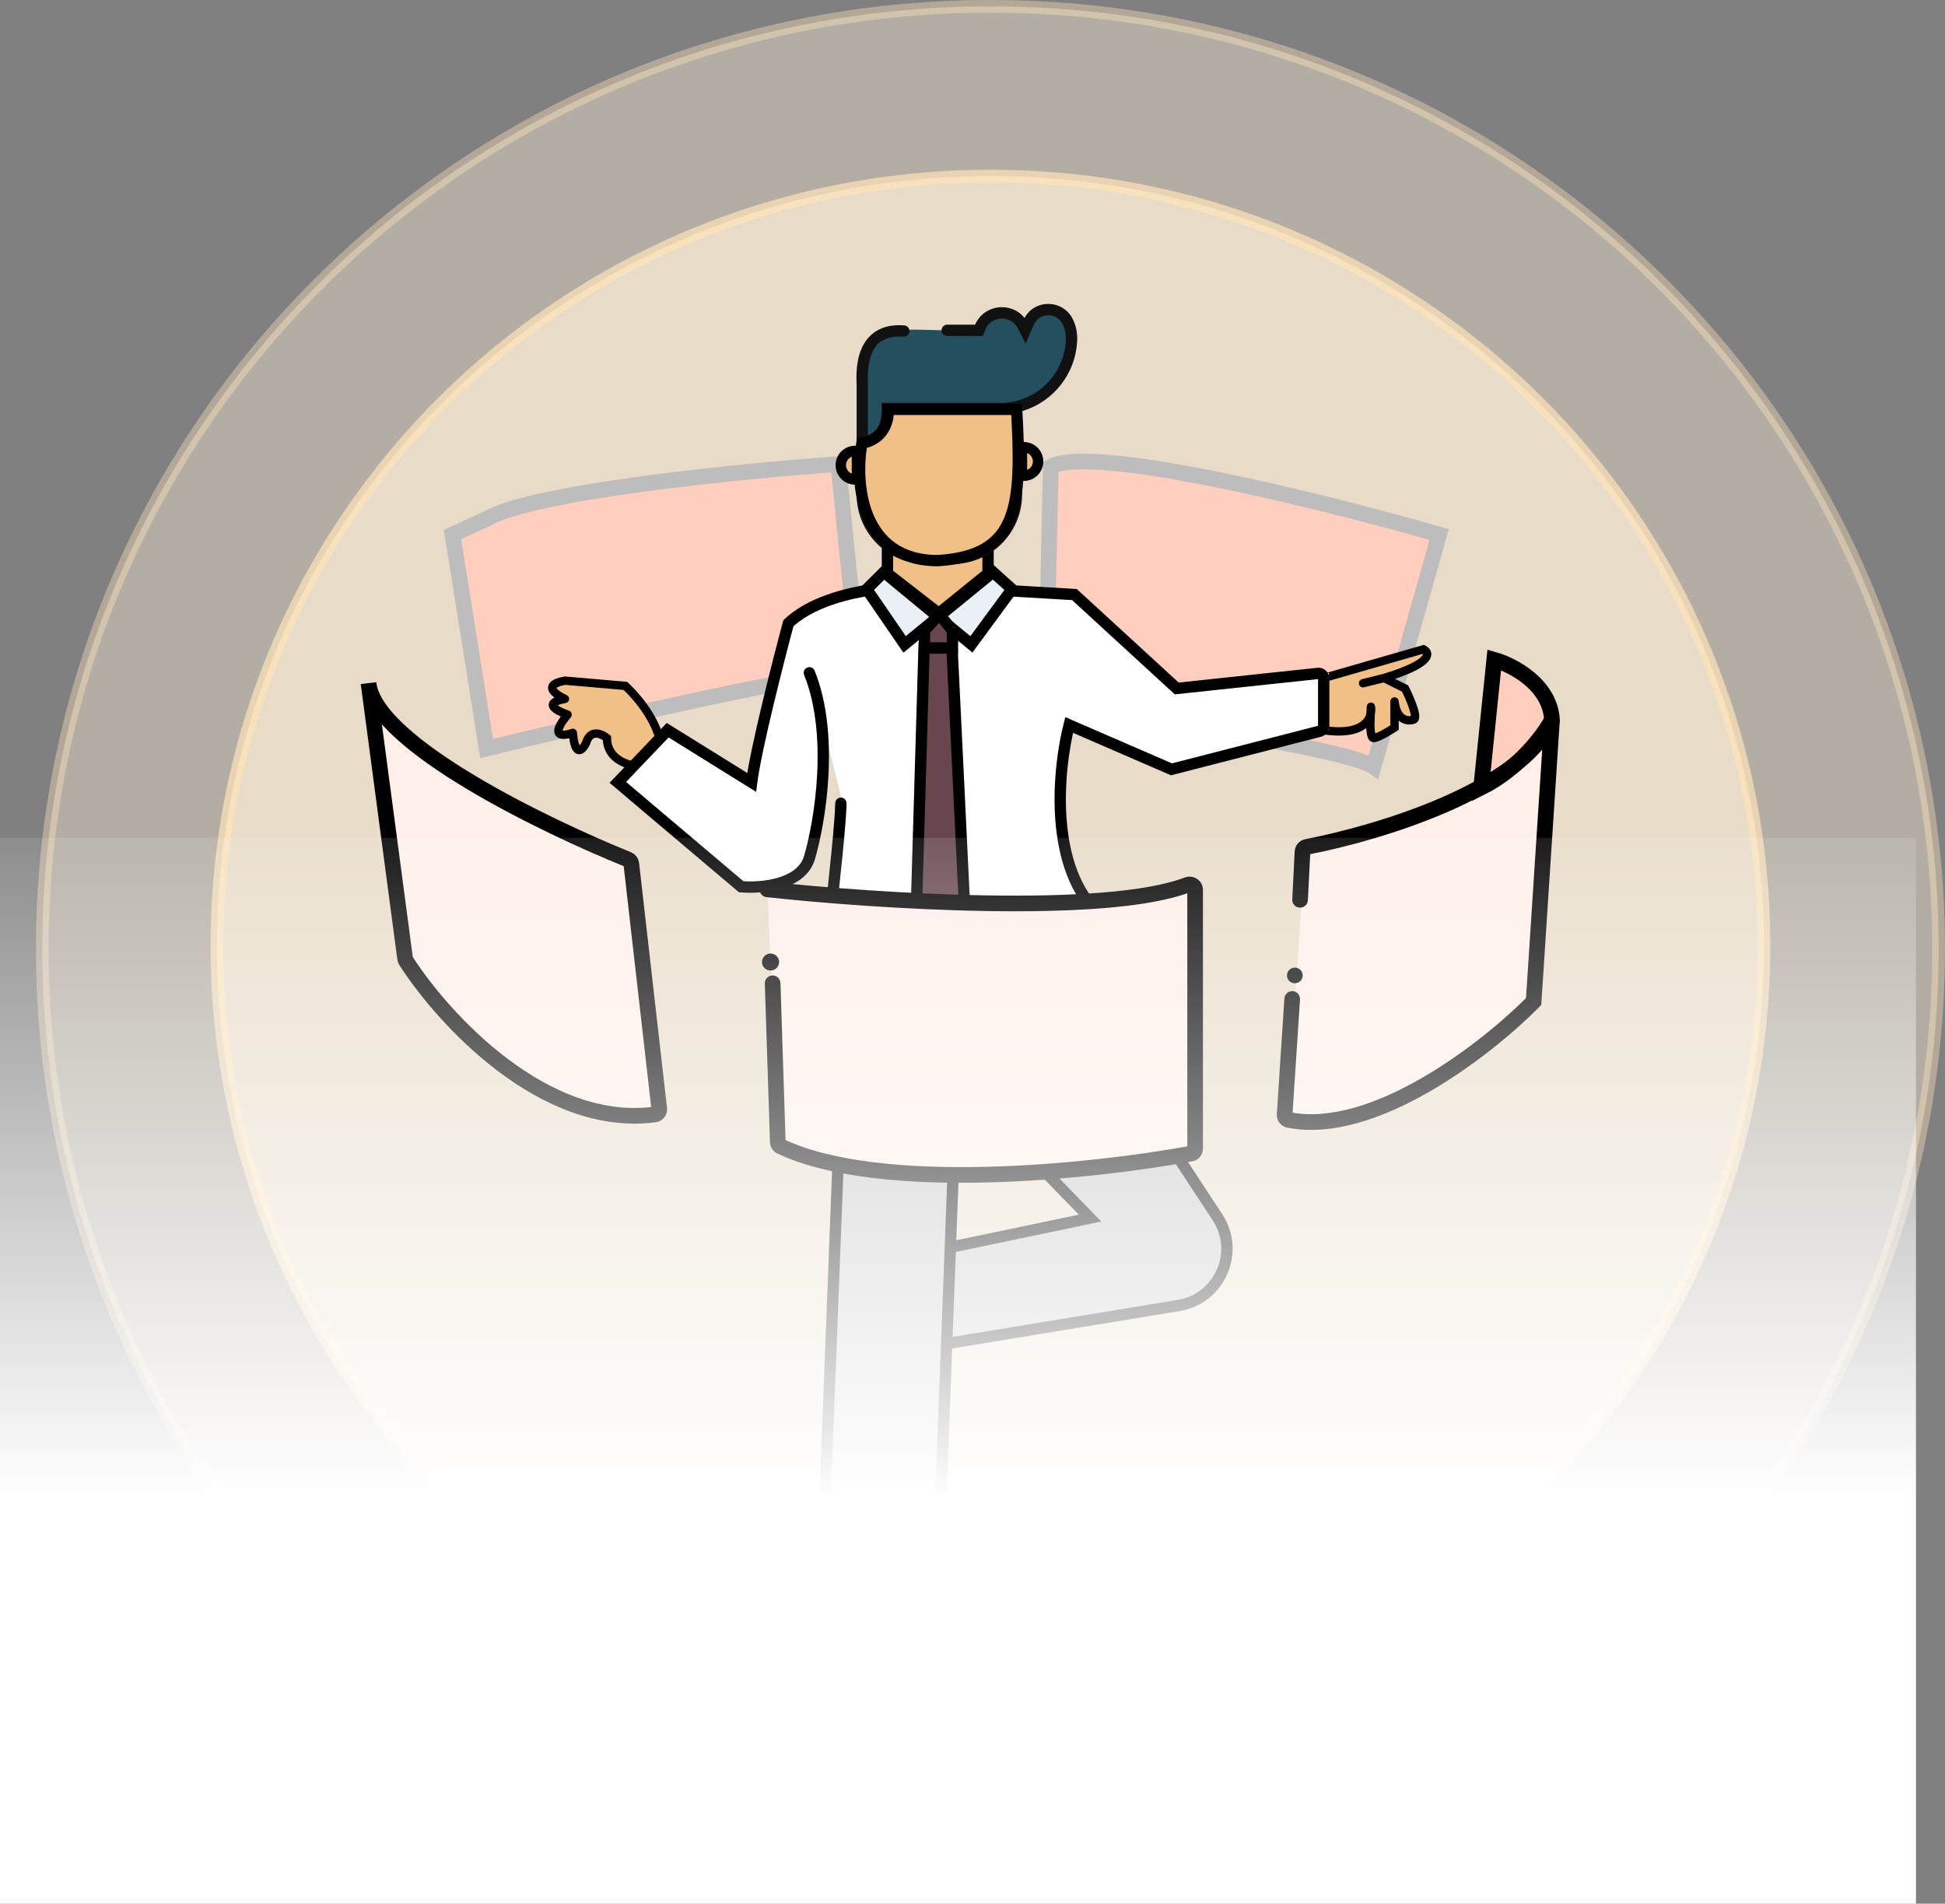
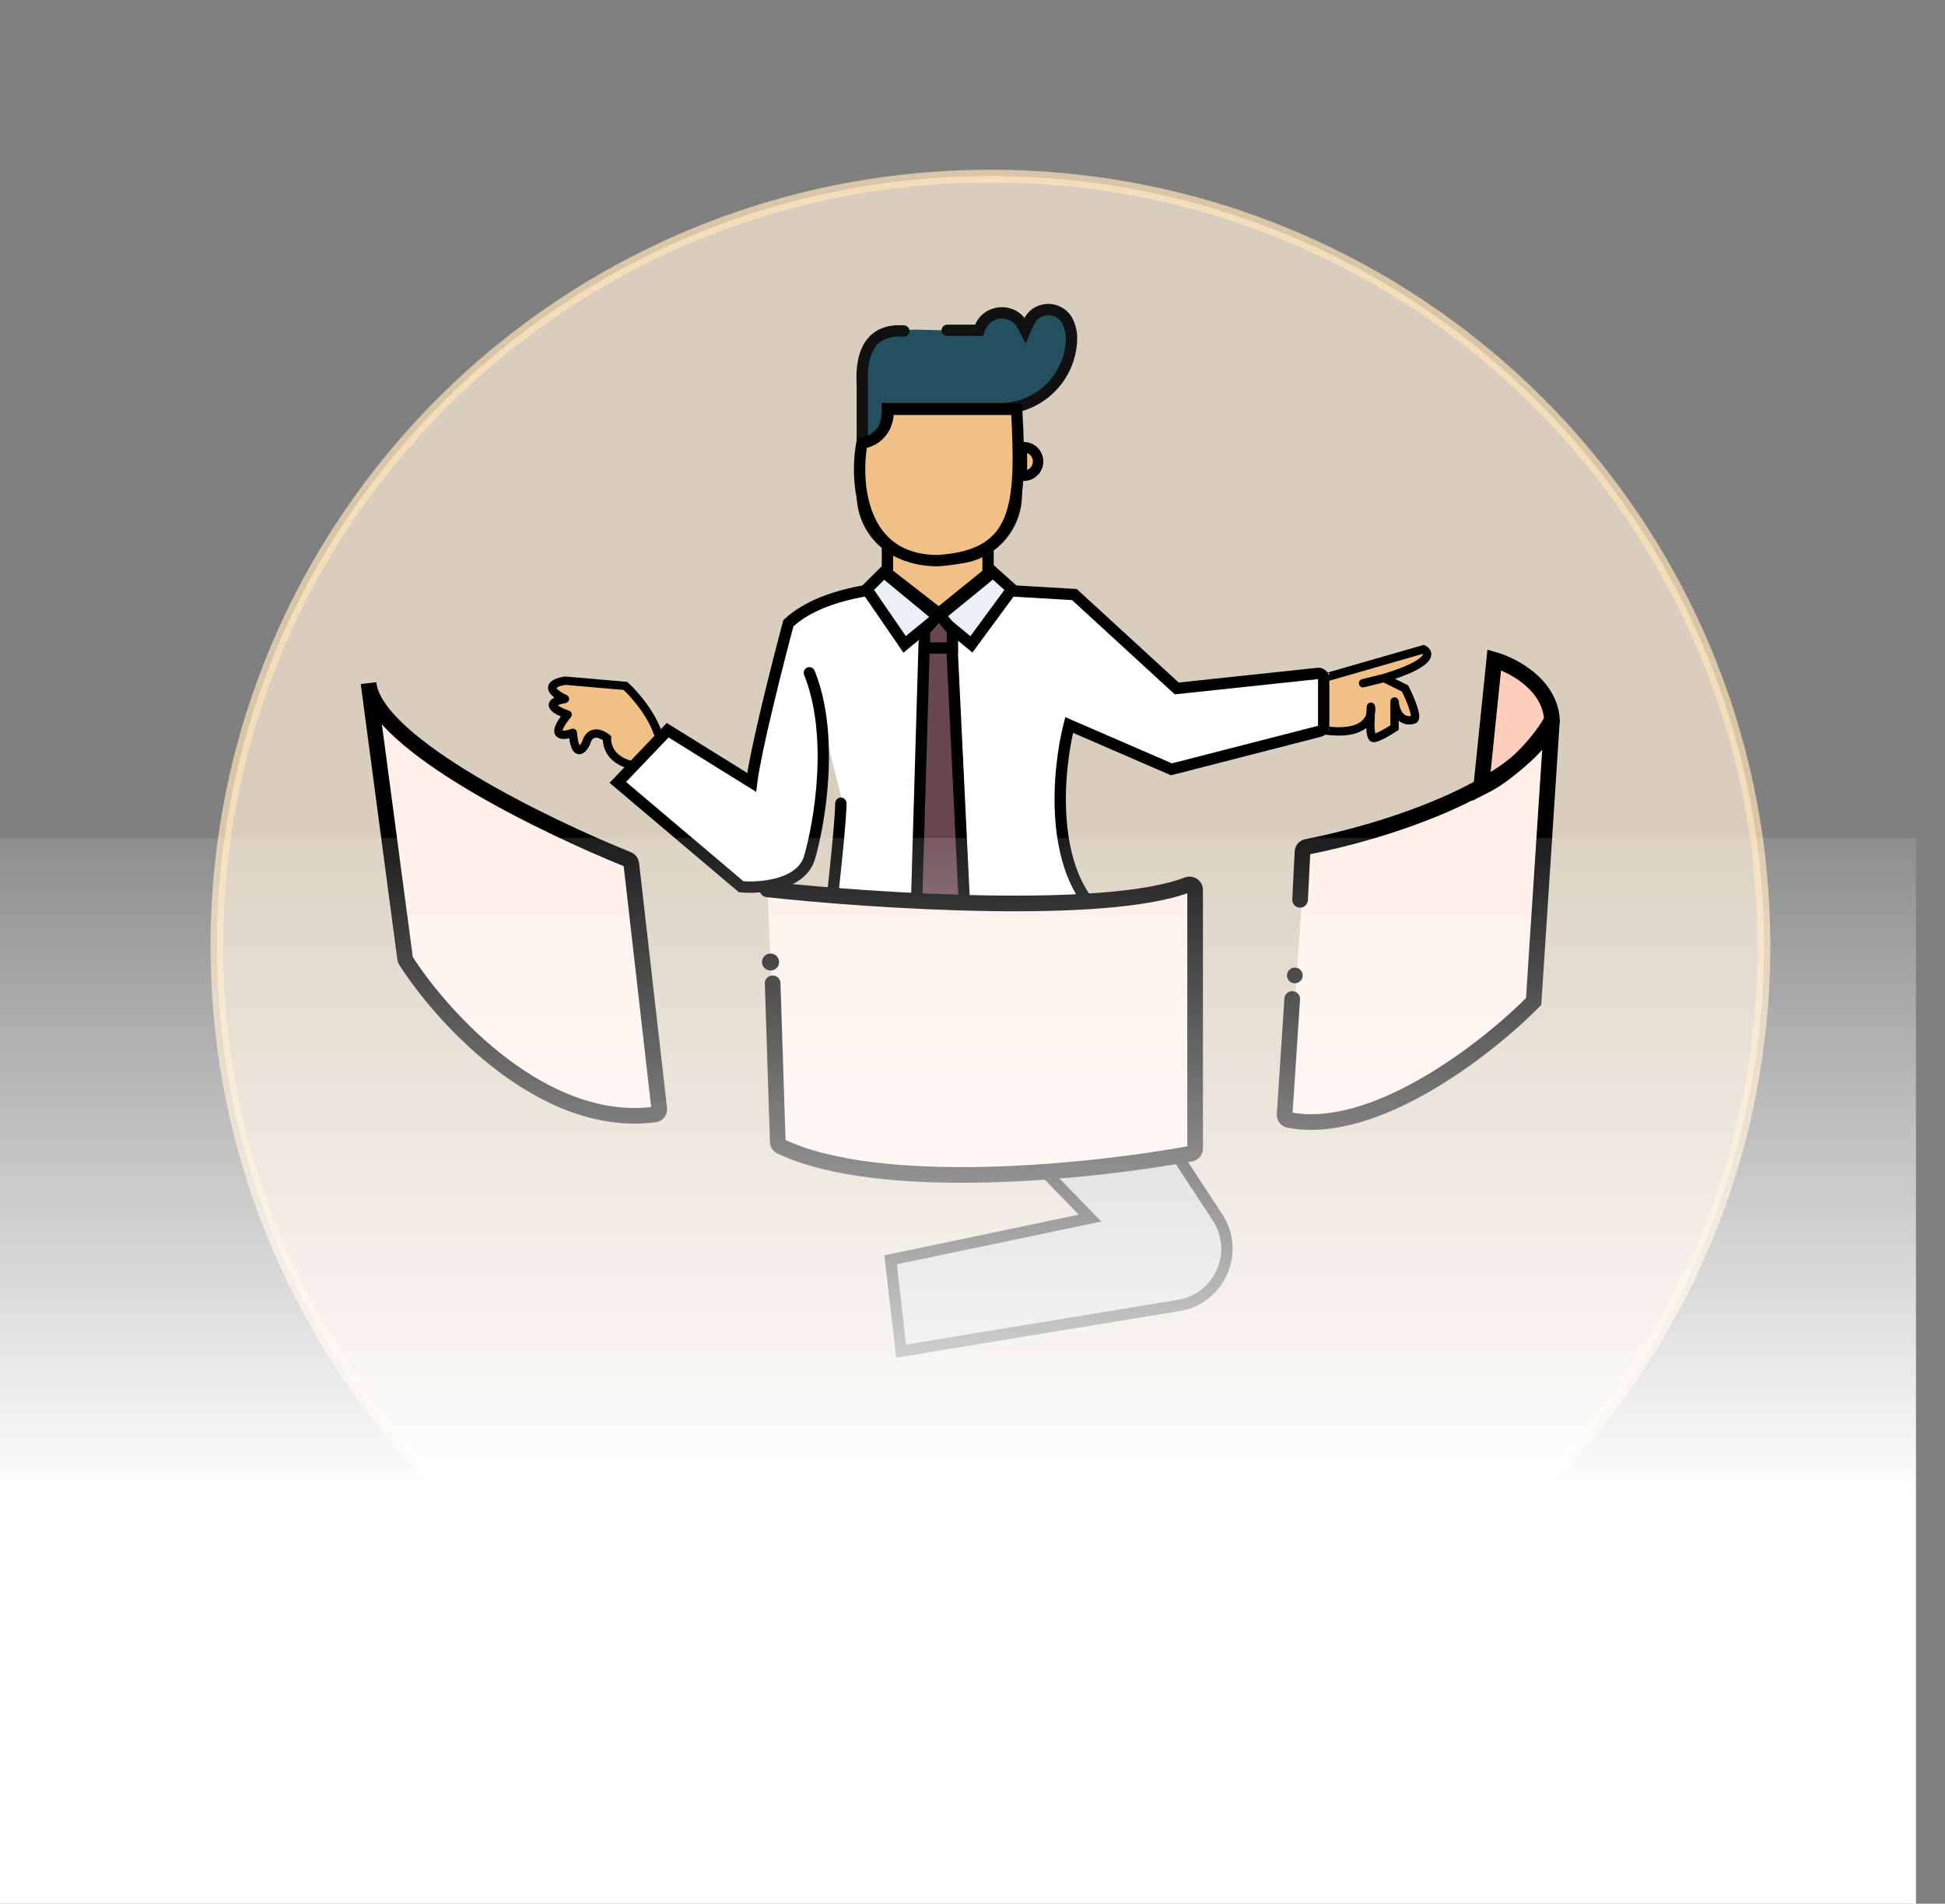
<svg xmlns="http://www.w3.org/2000/svg" width="281" height="275" viewBox="0 0 281 275" fill="none">
  <rect x="0" y="0" width="281" height="275" fill="#808080" stroke="none" />
-   <path opacity="0.4" d="M280.078 137.062C280.078 212.248 218.753 273.208 143.093 273.208C67.433 273.208 6.108 212.248 6.108 137.062C6.108 61.876 67.433 0.916 143.093 0.916C218.753 0.916 280.078 61.876 280.078 137.062Z" fill="#FFF0D8" stroke="#FFE5B9" stroke-width="1.832" />
  <path opacity="0.7" d="M254.847 136.624C254.847 198.026 204.817 247.81 143.093 247.81C81.368 247.81 31.339 198.026 31.339 136.624C31.339 75.222 81.368 25.438 143.093 25.438C204.817 25.438 254.847 75.222 254.847 136.624Z" fill="#FFF0D8" stroke="#FFE5B9" stroke-width="1.832" />
-   <path d="M198.442 110.757C195.106 108.345 165.46 103.722 151.054 101.712L151.812 67.417C157.878 64.101 191.745 72.568 207.92 77.216L198.442 110.757Z" fill="#FFCEBC" stroke="#BDBDBD" stroke-width="2.261" />
  <path d="M175.896 175.853L166.579 161.638L146.486 164.653L157.48 175.959L128.668 181.989L130.184 195.179L170.307 188.579C176.223 187.606 179.182 180.868 175.896 175.853Z" fill="#C4C4C4" stroke="black" stroke-width="1.638" />
-   <path d="M70.303 108.121L65.375 77.218L70.303 74.956C76.976 71.037 106.951 68.047 121.104 67.042L124.137 97.192C120.801 96.287 86.858 104.101 70.303 108.121Z" fill="#FFCEBC" stroke="#BDBDBD" stroke-width="2.261" />
  <path d="M130.958 241.534V236.634L121.859 234.75C123.981 236.257 120.974 245.931 119.205 250.579C114.829 251.182 115.107 253.342 115.793 254.347H123.376C124.285 248.016 128.809 243.167 130.958 241.534Z" fill="#67464E" stroke="black" stroke-width="2.261" />
  <path d="M191.238 97.943L205.644 93.798C206.655 94.3 206.933 95.833 199.957 97.943L202.99 99.451C203.748 100.958 205.037 103.973 204.127 103.973C203.369 104.225 201.777 104.049 201.474 101.335V105.104C200.715 105.606 199.047 106.611 198.441 106.611C198.118 106.611 197.995 105.755 197.971 104.727C197.959 104.257 197.969 103.752 197.988 103.276C197.579 104.687 195.904 106.177 191.238 105.481V97.943Z" fill="#F0C087" />
  <path d="M191.238 97.943L191.071 97.364L190.635 97.49V97.943H191.238ZM205.644 93.798L205.912 93.258L205.702 93.154L205.477 93.218L205.644 93.798ZM196.779 98.112C196.456 98.192 196.259 98.519 196.339 98.843C196.419 99.166 196.747 99.363 197.07 99.282L196.779 98.112ZM202.99 99.451L203.529 99.18L203.438 99L203.258 98.911L202.99 99.451ZM204.127 103.973V103.37H204.03L203.938 103.401L204.127 103.973ZM201.474 101.335L202.073 101.268C202.037 100.95 201.76 100.715 201.44 100.733C201.121 100.751 200.871 101.015 200.871 101.335H201.474ZM201.474 105.104L201.807 105.607L202.077 105.428V105.104H201.474ZM197.971 104.727L197.368 104.742V104.742L197.971 104.727ZM198.062 102.089L198.656 101.989C198.606 101.69 198.341 101.474 198.037 101.487C197.733 101.499 197.486 101.736 197.461 102.039L198.062 102.089ZM191.238 105.481H190.635V106.001L191.149 106.077L191.238 105.481ZM191.404 98.523L205.811 94.377L205.477 93.218L191.071 97.364L191.404 98.523ZM205.375 94.338C205.551 94.425 205.576 94.501 205.576 94.501C205.576 94.502 205.577 94.504 205.577 94.511C205.576 94.518 205.574 94.535 205.564 94.562C205.543 94.617 205.489 94.715 205.359 94.852C205.094 95.13 204.582 95.497 203.671 95.932C202.768 96.363 201.509 96.844 199.783 97.366L200.132 98.521C201.894 97.987 203.215 97.486 204.191 97.02C205.158 96.558 205.821 96.115 206.232 95.683C206.645 95.25 206.875 94.745 206.749 94.22C206.631 93.726 206.242 93.422 205.912 93.258L205.375 94.338ZM199.812 97.358L196.779 98.112L197.07 99.282L200.103 98.529L199.812 97.358ZM199.689 98.483L202.722 99.991L203.258 98.911L200.226 97.403L199.689 98.483ZM202.451 99.722C202.824 100.463 203.321 101.562 203.61 102.462C203.759 102.924 203.834 103.276 203.837 103.488C203.839 103.6 203.818 103.591 203.851 103.535C203.915 103.427 204.038 103.37 204.127 103.37V104.576C204.444 104.576 204.726 104.425 204.89 104.147C205.024 103.92 205.046 103.663 205.043 103.469C205.037 103.069 204.913 102.573 204.758 102.093C204.441 101.109 203.914 99.947 203.529 99.18L202.451 99.722ZM203.938 103.401C203.697 103.481 203.309 103.493 202.963 103.263C202.63 103.043 202.212 102.515 202.073 101.268L200.874 101.402C201.038 102.869 201.569 103.786 202.297 104.269C203.012 104.743 203.8 104.717 204.317 104.546L203.938 103.401ZM200.871 101.335V105.104H202.077V101.335H200.871ZM201.141 104.601C200.773 104.845 200.183 105.211 199.616 105.514C199.332 105.666 199.064 105.796 198.839 105.887C198.726 105.933 198.632 105.965 198.557 105.985C198.519 105.995 198.49 106.001 198.469 106.005C198.447 106.009 198.438 106.008 198.441 106.008V107.214C198.718 107.214 199.03 107.11 199.289 107.006C199.571 106.893 199.881 106.74 200.185 106.578C200.793 106.253 201.416 105.865 201.807 105.607L201.141 104.601ZM198.441 106.008C198.544 106.008 198.63 106.046 198.688 106.088C198.713 106.107 198.73 106.125 198.74 106.136C198.744 106.142 198.748 106.146 198.75 106.149C198.751 106.15 198.752 106.152 198.752 106.152C198.752 106.153 198.753 106.153 198.753 106.153C198.753 106.153 198.752 106.153 198.752 106.152C198.752 106.152 198.751 106.151 198.75 106.149C198.749 106.146 198.747 106.142 198.745 106.137C198.74 106.126 198.734 106.111 198.727 106.091C198.713 106.05 198.698 105.996 198.683 105.927C198.621 105.642 198.586 105.217 198.574 104.713L197.368 104.742C197.38 105.266 197.418 105.783 197.504 106.182C197.546 106.377 197.609 106.59 197.716 106.77C197.819 106.943 198.048 107.214 198.441 107.214V106.008ZM198.574 104.713C198.563 104.26 198.571 103.768 198.591 103.301L197.386 103.251C197.366 103.736 197.356 104.255 197.368 104.742L198.574 104.713ZM198.591 103.301C198.609 102.872 198.635 102.468 198.663 102.139L197.461 102.039C197.432 102.384 197.404 102.805 197.386 103.251L198.591 103.301ZM197.459 102.068L197.423 103.112L198.628 103.153L198.664 102.11L197.459 102.068ZM197.423 103.112L197.368 104.706L198.573 104.748L198.628 103.153L197.423 103.112ZM197.467 102.189C197.506 102.422 197.506 102.704 197.438 102.996L198.613 103.269C198.718 102.815 198.721 102.372 198.656 101.989L197.467 102.189ZM197.438 102.996C197.43 103.033 197.42 103.07 197.409 103.108L198.567 103.444C198.584 103.385 198.6 103.327 198.613 103.269L197.438 102.996ZM197.409 103.108C197.255 103.641 196.858 104.226 195.967 104.616C195.056 105.016 193.597 105.223 191.327 104.884L191.149 106.077C193.545 106.435 195.257 106.245 196.452 105.72C197.668 105.187 198.313 104.322 198.567 103.444L197.409 103.108ZM191.841 105.481V97.943H190.635V105.481H191.841Z" fill="black" />
  <path d="M87.689 106.616C87.689 109.932 91.227 110.761 92.996 110.761L95.272 106.616C94.362 103.299 91.607 100.209 90.344 99.078L81.624 98.324C78.288 98.927 80.234 100.334 81.623 100.962C78.287 101.565 80.486 102.721 82.002 103.224C79.273 106.54 81.37 106.364 82.76 105.862C83.064 109.48 84.15 108.374 84.656 107.369C85.263 105.259 86.931 105.987 87.689 106.616Z" fill="#F0C087" />
  <path d="M92.996 110.761V111.364H93.353L93.525 111.051L92.996 110.761ZM87.689 106.616H88.292V106.332L88.073 106.151L87.689 106.616ZM84.656 107.369L85.195 107.64L85.22 107.59L85.236 107.536L84.656 107.369ZM82.76 105.862L83.361 105.811C83.346 105.624 83.244 105.455 83.086 105.354C82.928 105.253 82.732 105.231 82.555 105.295L82.76 105.862ZM82.002 103.224L82.468 103.607C82.594 103.453 82.637 103.247 82.582 103.056C82.526 102.865 82.381 102.714 82.192 102.651L82.002 103.224ZM81.623 100.962L81.731 101.556C81.99 101.509 82.189 101.298 82.222 101.036C82.254 100.774 82.112 100.522 81.872 100.413L81.623 100.962ZM81.624 98.324L81.676 97.724L81.596 97.716L81.517 97.731L81.624 98.324ZM90.344 99.078L90.746 98.629L90.596 98.495L90.395 98.477L90.344 99.078ZM95.272 106.616L95.8 106.906L95.918 106.692L95.853 106.456L95.272 106.616ZM92.996 110.158C92.183 110.158 90.966 109.964 89.975 109.406C89.013 108.865 88.292 108.008 88.292 106.616H87.086C87.086 108.54 88.134 109.755 89.383 110.458C90.604 111.144 92.041 111.364 92.996 111.364V110.158ZM88.073 106.151C87.646 105.797 86.904 105.358 86.112 105.362C85.694 105.365 85.261 105.492 84.885 105.816C84.518 106.133 84.25 106.599 84.076 107.203L85.236 107.536C85.365 107.084 85.533 106.85 85.673 106.729C85.804 106.616 85.95 106.569 86.119 106.568C86.502 106.566 86.973 106.806 87.304 107.08L88.073 106.151ZM84.117 107.098C84.006 107.32 83.874 107.522 83.751 107.653C83.598 107.814 83.591 107.735 83.713 107.751C83.869 107.773 83.808 107.885 83.675 107.545C83.554 107.236 83.435 106.695 83.361 105.811L82.159 105.912C82.237 106.837 82.368 107.515 82.552 107.985C82.724 108.424 83.023 108.875 83.552 108.947C84.046 109.013 84.424 108.696 84.628 108.48C84.86 108.234 85.053 107.921 85.195 107.64L84.117 107.098ZM82.555 105.295C82.236 105.41 81.895 105.499 81.611 105.528C81.469 105.542 81.362 105.539 81.288 105.527C81.211 105.515 81.207 105.498 81.23 105.518C81.343 105.616 81.204 105.677 81.338 105.317C81.468 104.97 81.798 104.42 82.468 103.607L81.537 102.84C80.842 103.685 80.41 104.357 80.209 104.894C80.013 105.418 79.973 106.026 80.443 106.431C80.644 106.605 80.883 106.683 81.092 106.717C81.304 106.752 81.525 106.749 81.732 106.728C82.147 106.686 82.59 106.565 82.965 106.429L82.555 105.295ZM82.192 102.651C81.834 102.532 81.442 102.377 81.109 102.207C80.754 102.024 80.548 101.865 80.475 101.767C80.444 101.727 80.485 101.761 80.479 101.852C80.472 101.955 80.415 101.99 80.45 101.961C80.557 101.871 80.903 101.705 81.731 101.556L81.516 100.369C80.676 100.521 80.045 100.726 79.674 101.038C79.47 101.209 79.298 101.453 79.276 101.768C79.255 102.071 79.381 102.32 79.512 102.494C79.76 102.823 80.179 103.085 80.559 103.28C80.961 103.486 81.413 103.663 81.812 103.796L82.192 102.651ZM81.872 100.413C81.549 100.267 81.202 100.079 80.915 99.877C80.61 99.662 80.447 99.482 80.395 99.373C80.375 99.332 80.39 99.339 80.383 99.376C80.375 99.415 80.358 99.407 80.413 99.361C80.55 99.244 80.918 99.065 81.731 98.918L81.517 97.731C80.662 97.885 80.022 98.108 79.629 98.444C79.419 98.624 79.257 98.856 79.2 99.141C79.144 99.423 79.206 99.683 79.308 99.895C79.499 100.292 79.874 100.619 80.221 100.863C80.585 101.12 81.003 101.343 81.375 101.512L81.872 100.413ZM81.572 98.925L90.291 99.679L90.395 98.477L81.676 97.724L81.572 98.925ZM89.941 99.527C91.169 100.626 93.825 103.621 94.69 106.775L95.853 106.456C94.899 102.977 92.046 99.792 90.746 98.629L89.941 99.527ZM94.743 106.325L92.468 110.471L93.525 111.051L95.8 106.906L94.743 106.325Z" fill="black" />
  <path d="M91.205 124.775L95.243 160.172C95.288 160.571 95.01 160.937 94.612 160.99C78.601 163.112 64.062 147.239 58.638 138.785C58.578 138.692 58.543 138.592 58.529 138.484L53.281 98.985C53.266 98.89 53.253 98.795 53.243 98.7L53.281 98.985C54.671 107.605 78.49 119.219 90.745 124.163C91.002 124.267 91.174 124.499 91.205 124.775Z" fill="#FFEFE9" stroke="black" stroke-width="2.261" />
-   <path d="M118.45 235.884L121.483 157.495H138.164L135.131 237.015L118.45 235.884Z" fill="#C4C4C4" stroke="black" stroke-width="1.638" />
  <path d="M154.844 95.686L154.465 104.731" stroke="black" stroke-width="2.261" />
  <path d="M224.601 104.353C221.871 113.096 199.453 120.055 188.585 122.442L185.932 161.637C198.366 164.652 215.123 151.587 221.947 144.678L224.601 104.353Z" fill="#FFEFE9" />
  <path d="M224.22 103.979C223.917 98.853 218.534 96.064 215.88 95.311L213.985 113.777C219.444 111.064 223.083 106.114 224.22 103.979Z" fill="#FFCEBC" stroke="black" stroke-width="2.261" />
  <path d="M114.659 90.047C119.511 85.525 130.834 84.645 135.889 84.771L155.982 85.901L170.388 99.469L191.997 97.207V105.499L169.63 111.152L155.223 105.499C152.191 108.514 153.454 118.312 154.465 122.835C154.465 124.342 157.498 129.995 159.015 132.633L120.346 130.749L121.862 116.428L119.587 107.383L118.071 120.95C118.071 127.282 110.741 128.362 107.077 128.111L89.638 113.036L96.841 105.499L108.972 113.036L114.659 90.047Z" fill="white" />
  <path d="M135.889 84.754L135.828 85.57L135.841 85.571L135.889 84.754ZM155.224 85.884L155.777 85.281L155.562 85.084L155.271 85.067L155.224 85.884ZM170.009 99.451L169.455 100.055L169.728 100.305L170.096 100.266L170.009 99.451ZM169.251 111.135L168.925 111.886L169.183 111.998L169.455 111.928L169.251 111.135ZM154.465 104.728L154.791 103.976L153.91 103.595L153.672 104.524L154.465 104.728ZM159.015 132.239V133.058H161.195L159.554 131.623L159.015 132.239ZM119.967 132.239L119.153 132.146L119.048 133.058H119.967V132.239ZM122.302 116.034C122.302 115.582 121.935 115.215 121.483 115.215C121.031 115.215 120.664 115.582 120.664 116.034H122.302ZM113.901 90.03L113.34 89.433L113.17 89.592L113.11 89.818L113.901 90.03ZM108.593 113.019L108.161 113.715L109.246 114.389L109.406 113.121L108.593 113.019ZM96.462 105.481L96.894 104.786L96.329 104.435L95.87 104.916L96.462 105.481ZM89.259 113.019L88.667 112.453L88.066 113.082L88.73 113.644L89.259 113.019ZM107.077 128.094L106.548 128.719L106.745 128.886L107.003 128.909L107.077 128.094ZM116.934 123.948L117.716 124.19L117.719 124.18L116.934 123.948ZM117.693 96.885C117.525 96.465 117.048 96.262 116.628 96.43C116.208 96.599 116.005 97.076 116.174 97.496L117.693 96.885ZM190.673 105.627L190.877 106.42L190.673 105.627ZM190.405 97.279L190.492 98.093L190.405 97.279ZM135.841 85.571L155.176 86.702L155.271 85.067L135.937 83.936L135.841 85.571ZM154.67 86.488L169.455 100.055L170.563 98.848L155.777 85.281L154.67 86.488ZM170.096 100.266L190.492 98.093L190.319 96.465L169.922 98.637L170.096 100.266ZM190.42 98.029V104.897H192.058V98.029H190.42ZM190.469 104.834L169.047 110.341L169.455 111.928L190.877 106.42L190.469 104.834ZM169.576 110.383L154.791 103.976L154.14 105.479L168.925 111.886L169.576 110.383ZM153.672 104.524C152.833 107.798 152.061 113.108 152.464 118.46C152.865 123.791 154.445 129.33 158.475 132.856L159.554 131.623C156.002 128.516 154.486 123.502 154.097 118.337C153.71 113.194 154.455 108.064 155.259 104.931L153.672 104.524ZM159.015 131.42H119.967V133.058H159.015V131.42ZM120.78 132.333C121.282 127.966 122.302 118.506 122.302 116.034H120.664C120.664 118.386 119.662 127.719 119.153 132.146L120.78 132.333ZM135.95 83.937C133.364 83.744 129.164 83.783 124.907 84.521C120.674 85.255 116.247 86.704 113.34 89.433L114.461 90.627C117.014 88.23 121.053 86.852 125.187 86.135C129.295 85.423 133.359 85.386 135.828 85.57L135.95 83.937ZM113.11 89.818C111.599 95.45 108.396 108.024 107.781 112.917L109.406 113.121C110.004 108.366 113.17 95.915 114.692 90.242L113.11 89.818ZM109.026 112.323L96.894 104.786L96.03 106.177L108.161 113.715L109.026 112.323ZM95.87 104.916L88.667 112.453L89.851 113.585L97.054 106.047L95.87 104.916ZM88.73 113.644L106.548 128.719L107.606 127.469L89.788 112.394L88.73 113.644ZM107.003 128.909C108.467 129.042 110.736 128.985 112.824 128.371C114.895 127.762 116.99 126.537 117.716 124.19L116.151 123.706C115.665 125.279 114.22 126.253 112.362 126.799C110.52 127.341 108.467 127.397 107.151 127.278L107.003 128.909ZM117.719 124.18C118.495 121.546 119.416 117.055 119.685 112.074C119.953 107.102 119.577 101.564 117.693 96.885L116.174 97.496C117.93 101.861 118.312 107.127 118.049 111.985C117.788 116.835 116.889 121.2 116.148 123.717L117.719 124.18ZM190.42 104.897C190.42 104.867 190.44 104.841 190.469 104.834L190.877 106.42C191.572 106.241 192.058 105.615 192.058 104.897H190.42ZM190.492 98.093C190.453 98.097 190.42 98.067 190.42 98.029H192.058C192.058 97.094 191.248 96.366 190.319 96.465L190.492 98.093Z" fill="black" />
  <path d="M130.69 93.082L125.214 85.111L127.692 82.648L135.539 89.123L143.468 82.648L146.206 85.111L140.339 93.082L135.539 89.123L130.69 93.082Z" fill="#EBF0F6" stroke="black" stroke-width="1.638" />
  <path d="M137.543 93.603H133.501L132.429 129.954L135.885 134.88L139.298 129.954L137.543 93.603Z" fill="#67464E" stroke="black" stroke-width="1.638" />
  <path d="M133.56 91.078L135.711 88.745L137.602 91.078V93.606H133.56V91.078Z" fill="#67464E" stroke="black" stroke-width="1.638" />
  <path d="M142.746 78.776C137.274 82.052 130.559 80.656 128.212 78.776V82.844L135.626 88.604L142.746 82.844V78.776Z" fill="#F0C087" stroke="black" stroke-width="1.638" />
  <path d="M112.384 165.033L110.868 128.099C132.098 130.511 161.289 131.868 172.283 126.969V166.163C137.709 172.193 117.945 167.922 112.384 165.033Z" fill="#FFEFE9" />
  <path d="M110.99 127.352C110.369 127.285 109.811 127.733 109.744 128.354C109.676 128.975 110.125 129.533 110.746 129.6L110.99 127.352ZM112.756 142.007C112.736 141.383 112.214 140.893 111.589 140.913C110.965 140.934 110.476 141.456 110.496 142.08L112.756 142.007ZM186.698 129.927C186.666 130.55 187.146 131.081 187.77 131.113C188.394 131.144 188.925 130.664 188.956 130.04L186.698 129.927ZM224.221 103.979L225.349 104.053L223.177 103.547L224.221 103.979ZM221.567 144.682L222.372 145.476L222.668 145.176L222.696 144.755L221.567 144.682ZM187.818 144.379C187.858 143.756 187.386 143.217 186.763 143.176C186.14 143.136 185.602 143.608 185.561 144.231L187.818 144.379ZM186.171 161.777L185.951 162.886L186.171 161.777ZM185.594 161.008L184.466 160.934L185.594 161.008ZM172.06 166.652L171.856 165.54L172.06 166.652ZM188.176 123.042L189.305 123.098L188.176 123.042ZM188.784 122.337L188.57 121.227L188.784 122.337ZM171.561 127.819L171.156 126.763L171.561 127.819ZM110.746 129.6C118.599 130.454 130.87 131.42 142.66 131.607C148.554 131.7 154.345 131.6 159.412 131.19C164.455 130.782 168.872 130.061 171.966 128.874L171.156 126.763C168.374 127.83 164.222 128.532 159.23 128.936C154.261 129.338 148.548 129.439 142.695 129.346C130.99 129.16 118.79 128.2 110.99 127.352L110.746 129.6ZM171.532 128.546V165.915H173.793V128.546H171.532ZM171.856 165.54C164.813 166.83 153.684 168.28 142.522 168.552C131.306 168.824 120.268 167.898 113.268 164.582L112.3 166.625C119.82 170.188 131.33 171.086 142.577 170.812C153.877 170.537 165.126 169.071 172.264 167.764L171.856 165.54ZM113.5 164.923L112.756 142.007L110.496 142.08L111.24 164.996L113.5 164.923ZM188.956 130.04L189.305 123.098L187.047 122.985L186.698 129.927L188.956 130.04ZM188.998 123.448C194.281 122.431 202.183 120.336 209.311 117.213C212.875 115.652 216.28 113.819 219.075 111.713C221.861 109.614 224.117 107.187 225.266 104.412L223.177 103.547C222.242 105.803 220.332 107.935 217.715 109.907C215.107 111.872 211.872 113.623 208.404 115.142C201.467 118.181 193.734 120.233 188.57 121.227L188.998 123.448ZM223.093 103.906L220.439 144.608L222.696 144.755L225.349 104.053L223.093 103.906ZM220.763 143.887C217.465 147.227 211.786 152.046 205.424 155.717C199.017 159.414 192.154 161.81 186.39 160.668L185.951 162.886C192.553 164.194 200.033 161.439 206.555 157.675C213.123 153.885 218.959 148.932 222.372 145.476L220.763 143.887ZM186.722 161.082L187.818 144.379L185.561 144.231L184.466 160.934L186.722 161.082ZM186.39 160.668C186.618 160.713 186.733 160.912 186.722 161.082L184.466 160.934C184.406 161.836 185.005 162.698 185.951 162.886L186.39 160.668ZM113.268 164.582C113.421 164.654 113.496 164.8 113.5 164.923L111.24 164.996C111.262 165.674 111.646 166.315 112.3 166.625L113.268 164.582ZM171.532 165.915C171.532 165.758 171.65 165.577 171.856 165.54L172.264 167.764C173.183 167.596 173.793 166.797 173.793 165.915H171.532ZM189.305 123.098C189.297 123.26 189.175 123.413 188.998 123.448L188.57 121.227C187.707 121.393 187.09 122.125 187.047 122.985L189.305 123.098ZM171.966 128.874C171.863 128.914 171.76 128.893 171.689 128.847C171.612 128.797 171.532 128.689 171.532 128.546H173.793C173.793 127.133 172.354 126.303 171.156 126.763L171.966 128.874Z" fill="black" />
  <path d="M128.037 59.023C128.037 63.269 125.687 64.012 124.513 63.853L124.512 55.153C124.511 50.925 127.989 47.523 132.217 47.617L136.687 47.716H141.279L141.406 47.382C142.451 44.638 146.249 44.422 147.598 47.03L147.953 47.716L148.46 46.56C149.531 44.117 152.999 44.115 154.128 46.531C154.489 47.306 154.668 48.161 154.644 49.016C154.486 54.588 149.924 59.023 144.35 59.023H128.037Z" fill="#244F5E" />
  <path d="M130.508 48.637C130.959 48.675 131.355 48.34 131.393 47.89C131.431 47.439 131.097 47.043 130.646 47.005L130.508 48.637ZM124.578 55.448H125.397V55.426L125.396 55.404L124.578 55.448ZM130.646 47.005C128.95 46.861 127.086 47.166 125.7 48.531C124.315 49.895 123.583 52.144 123.76 55.491L125.396 55.404C125.231 52.297 125.933 50.6 126.849 49.698C127.765 48.796 129.071 48.515 130.508 48.637L130.646 47.005ZM123.759 55.448V71.425H125.397V55.448H123.759ZM133.814 81.48H137.608V79.842H133.814V81.48ZM147.663 71.425V58.951H146.025V71.425H147.663ZM137.608 81.48C143.161 81.48 147.663 76.978 147.663 71.425H146.025C146.025 76.074 142.256 79.842 137.608 79.842V81.48ZM123.759 71.425C123.759 76.978 128.261 81.48 133.814 81.48V79.842C129.165 79.842 125.397 76.074 125.397 71.425H123.759Z" fill="#111111" />
  <path d="M128.2 59.023V58.204H127.381V59.023H128.2ZM148.117 47.716L147.389 48.093L148.178 49.617L148.867 48.045L148.117 47.716ZM141.442 47.716V48.535H142.007L142.207 48.008L141.442 47.716ZM136.85 46.897C136.398 46.897 136.031 47.264 136.031 47.716C136.031 48.169 136.398 48.535 136.85 48.535V46.897ZM147.761 47.03L147.034 47.406L147.761 47.03ZM141.569 47.382L140.804 47.09L141.569 47.382ZM148.623 46.56L147.873 46.231L148.623 46.56ZM124.566 64.664C125.368 64.773 126.506 64.572 127.442 63.684C128.388 62.786 129.019 61.293 129.019 59.023H127.381C127.381 60.999 126.837 62 126.315 62.496C125.782 63.001 125.159 63.092 124.786 63.041L124.566 64.664ZM128.2 59.842H144.513V58.204H128.2V59.842ZM147.873 46.231L147.366 47.388L148.867 48.045L149.374 46.889L147.873 46.231ZM148.844 47.34L148.489 46.654L147.034 47.406L147.389 48.093L148.844 47.34ZM140.804 47.09L140.677 47.425L142.207 48.008L142.335 47.673L140.804 47.09ZM141.442 46.897H136.85V48.535H141.442V46.897ZM148.489 46.654C146.815 43.418 142.101 43.685 140.804 47.09L142.335 47.673C143.128 45.591 146.01 45.427 147.034 47.406L148.489 46.654ZM155.033 46.185C153.616 43.151 149.236 43.123 147.873 46.231L149.374 46.889C150.152 45.112 152.709 45.079 153.549 46.878L155.033 46.185ZM155.626 49.039C155.654 48.056 155.448 47.074 155.033 46.185L153.549 46.878C153.857 47.538 154.009 48.267 153.989 48.992L155.626 49.039ZM144.513 59.842C150.531 59.842 155.456 55.054 155.626 49.039L153.989 48.992C153.844 54.121 149.644 58.204 144.513 58.204V59.842Z" fill="#111111" />
  <path d="M147.639 64.603H147.916C149.054 64.603 149.976 65.525 149.976 66.663C149.976 67.8 149.054 68.722 147.916 68.722H147.639V64.603Z" fill="#F0C087" stroke="black" stroke-width="1.507" />
-   <path d="M123.81 65.141H123.533C122.395 65.141 121.473 66.062 121.473 67.2C121.473 68.337 122.395 69.26 123.533 69.26H123.81V65.141Z" fill="#F0C087" stroke="black" stroke-width="1.507" />
  <path d="M124.511 64.028C127.847 63.425 128.429 60.511 128.302 59.129H146.879C147.637 73.073 147.258 80.234 135.505 80.987C124.284 80.987 123.5 69.681 124.511 64.028Z" fill="#F0C087" stroke="black" stroke-width="1.638" />
  <ellipse cx="187.069" cy="140.908" rx="1.137" ry="1.131" fill="black" />
  <ellipse cx="111.323" cy="138.971" rx="1.236" ry="1.228" fill="black" />
  <rect x="276.807" y="275" width="276.807" height="153.966" transform="rotate(-180 276.807 275)" fill="url(#paint0_linear_565_1636)" />
  <defs>
    <linearGradient id="paint0_linear_565_1636" x1="415.21" y1="275" x2="415.21" y2="428.966" gradientUnits="userSpaceOnUse">
      <stop offset="0.38" stop-color="white" />
      <stop offset="1" stop-color="white" stop-opacity="0.11" />
    </linearGradient>
  </defs>
</svg>